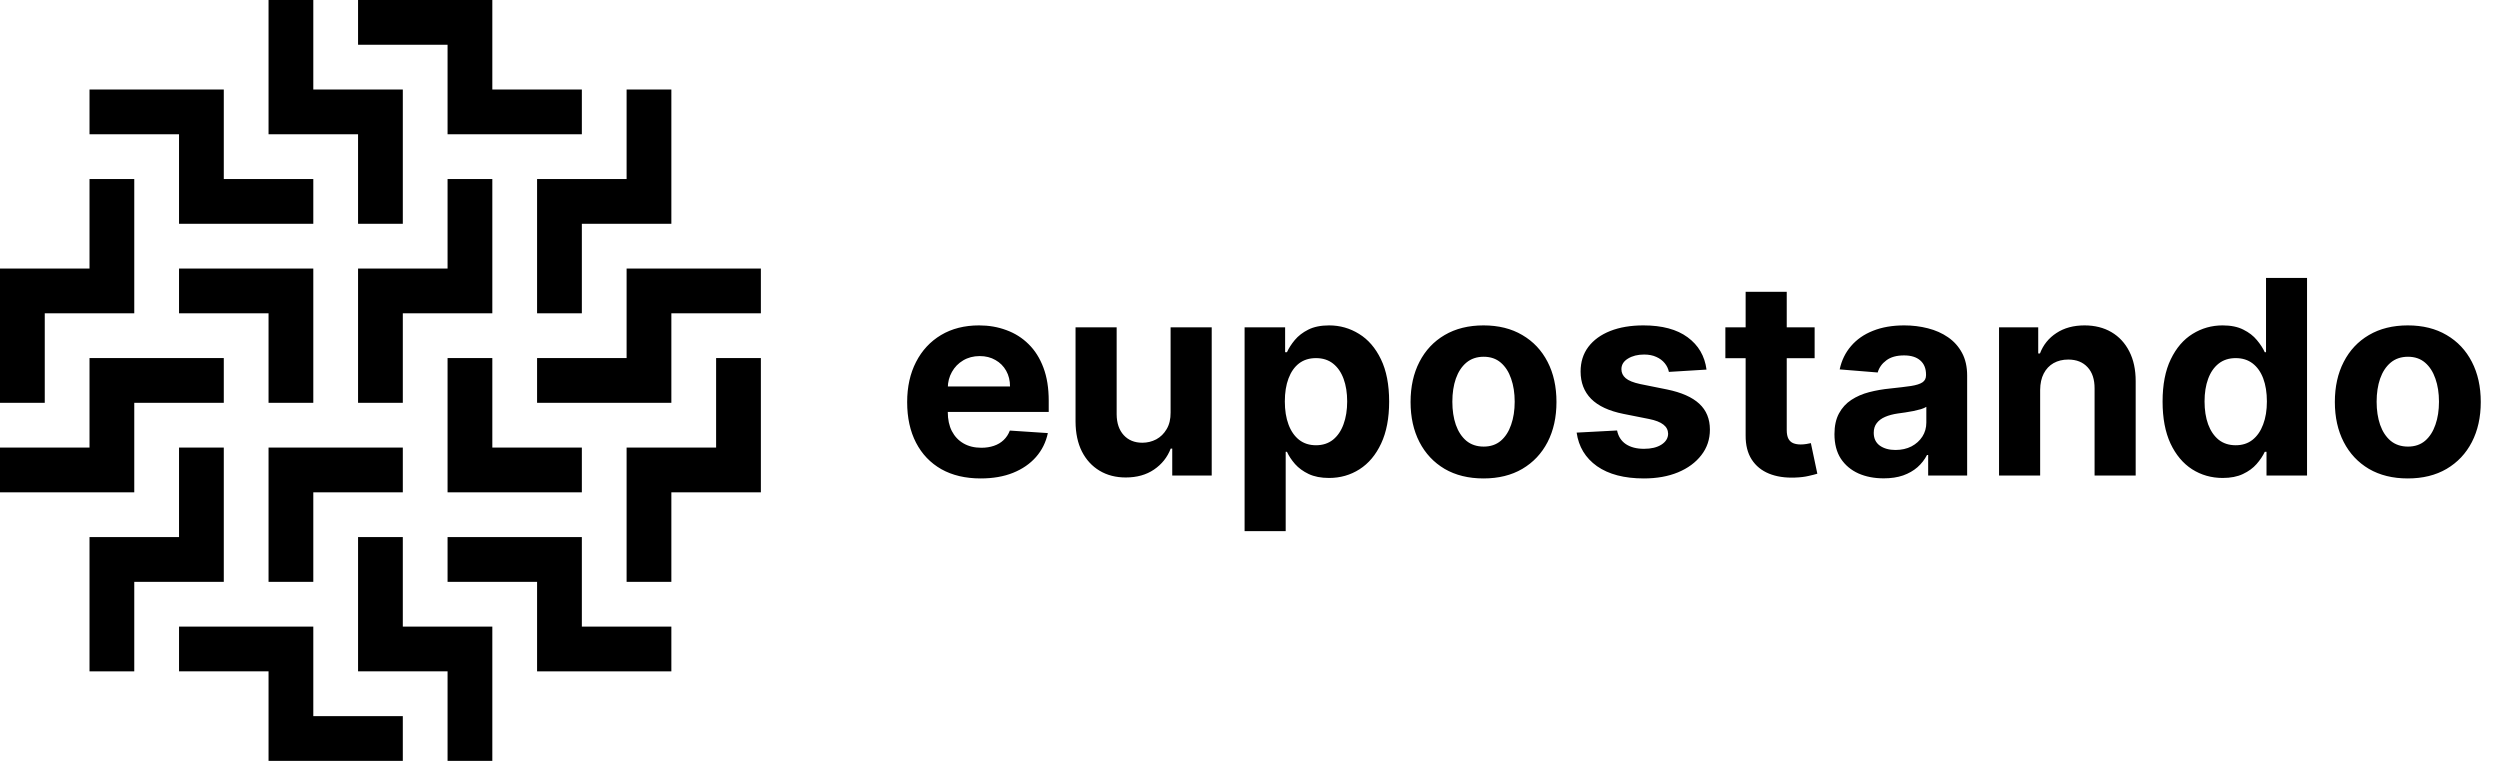
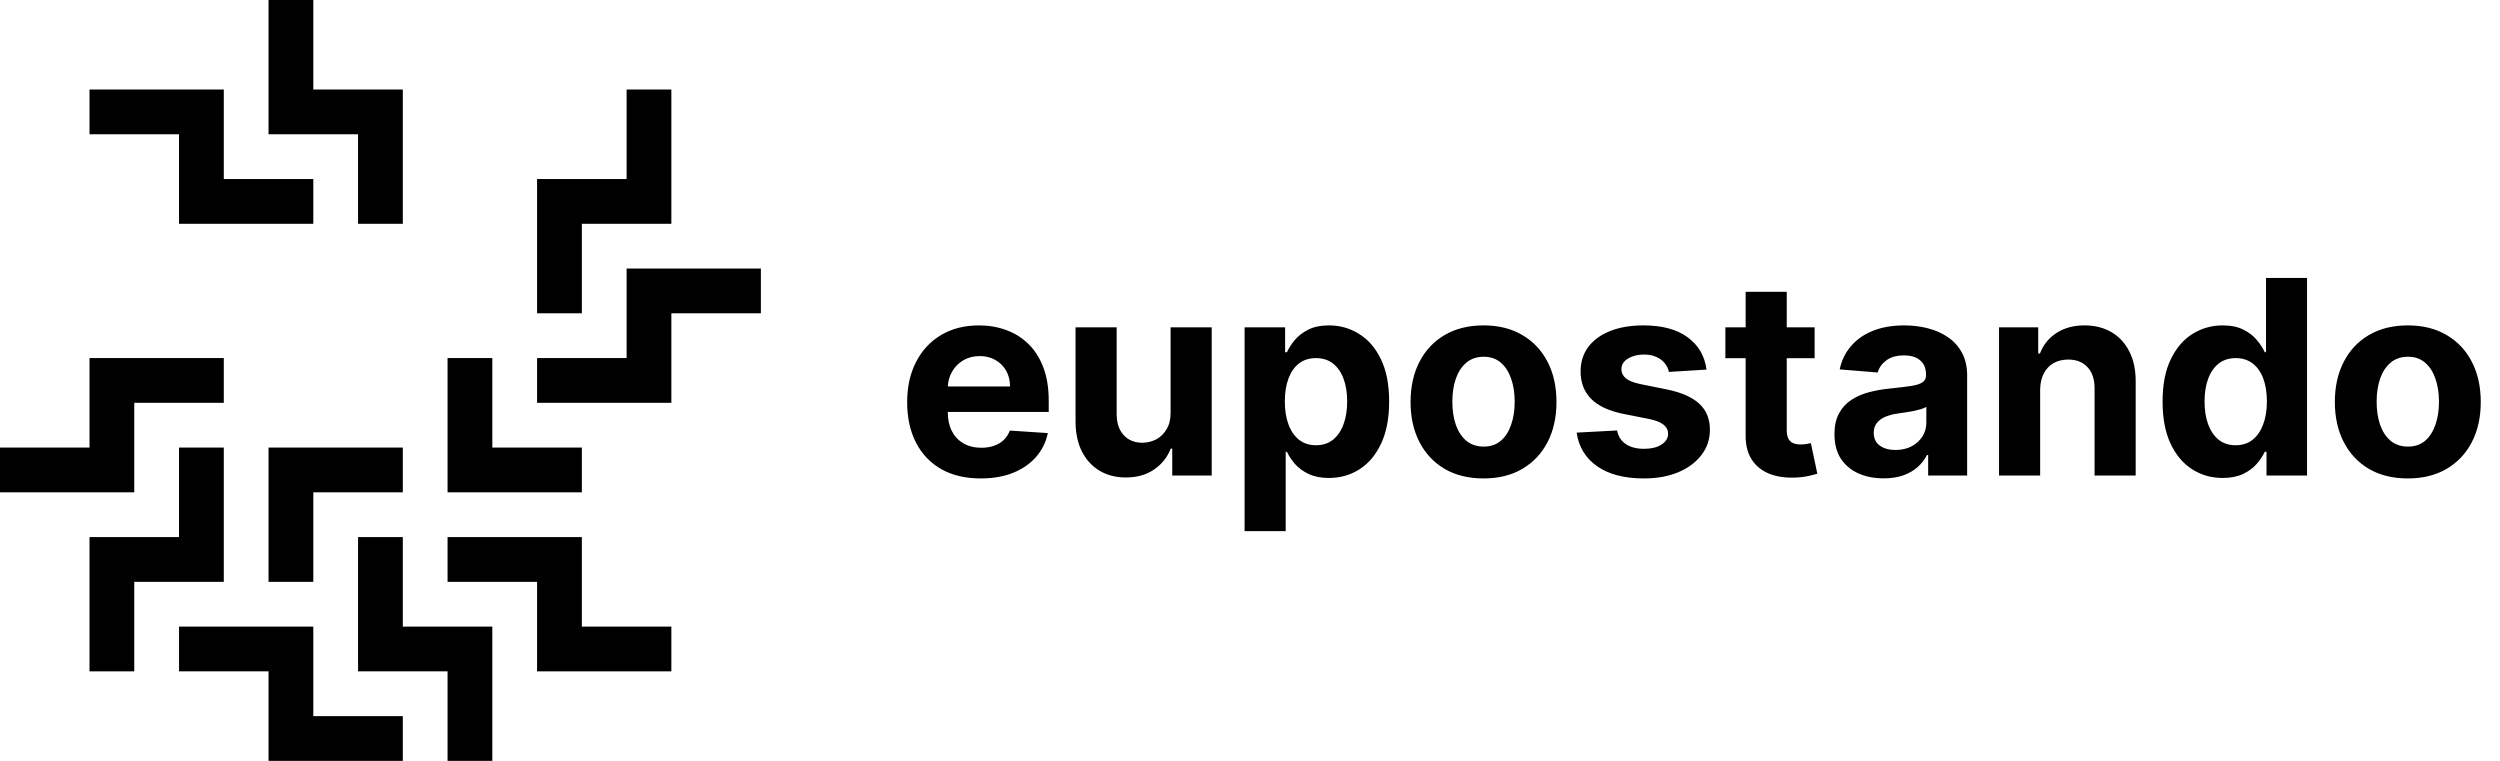
<svg xmlns="http://www.w3.org/2000/svg" width="184" height="56" viewBox="0 0 184 56" fill="none">
  <path d="M72.179 35.213C71.057 35.213 70.091 34.986 69.281 34.531C68.476 34.072 67.856 33.423 67.421 32.585C66.985 31.742 66.767 30.746 66.767 29.595C66.767 28.473 66.985 27.488 67.421 26.641C67.856 25.793 68.469 25.133 69.26 24.659C70.055 24.186 70.988 23.949 72.058 23.949C72.778 23.949 73.448 24.065 74.068 24.297C74.693 24.524 75.238 24.867 75.702 25.327C76.171 25.786 76.535 26.364 76.796 27.06C77.056 27.751 77.186 28.561 77.186 29.489V30.32H67.974V28.445H74.338C74.338 28.009 74.243 27.623 74.054 27.287C73.865 26.951 73.602 26.688 73.266 26.499C72.934 26.305 72.548 26.207 72.108 26.207C71.649 26.207 71.242 26.314 70.886 26.527C70.536 26.735 70.261 27.017 70.062 27.372C69.864 27.723 69.762 28.113 69.757 28.544V30.327C69.757 30.866 69.856 31.333 70.055 31.726C70.259 32.119 70.546 32.422 70.915 32.635C71.284 32.848 71.722 32.955 72.229 32.955C72.565 32.955 72.873 32.907 73.152 32.812C73.431 32.718 73.671 32.576 73.869 32.386C74.068 32.197 74.22 31.965 74.324 31.69L77.122 31.875C76.98 32.547 76.689 33.135 76.249 33.636C75.813 34.133 75.249 34.522 74.558 34.801C73.872 35.076 73.079 35.213 72.179 35.213ZM86.156 30.355V24.091H89.182V35H86.277V33.019H86.163C85.917 33.658 85.508 34.171 84.935 34.56C84.367 34.948 83.673 35.142 82.854 35.142C82.124 35.142 81.483 34.976 80.929 34.645C80.375 34.313 79.942 33.842 79.629 33.231C79.322 32.621 79.165 31.889 79.16 31.037V24.091H82.186V30.497C82.191 31.141 82.364 31.65 82.704 32.024C83.046 32.398 83.502 32.585 84.075 32.585C84.44 32.585 84.781 32.502 85.098 32.337C85.415 32.166 85.671 31.915 85.865 31.584C86.064 31.252 86.161 30.843 86.156 30.355ZM91.602 39.091V24.091H94.585V25.923H94.72C94.852 25.63 95.044 25.331 95.295 25.028C95.551 24.721 95.882 24.465 96.289 24.261C96.701 24.053 97.213 23.949 97.823 23.949C98.619 23.949 99.353 24.157 100.025 24.574C100.698 24.986 101.235 25.608 101.637 26.442C102.04 27.27 102.241 28.31 102.241 29.56C102.241 30.776 102.045 31.804 101.652 32.642C101.263 33.475 100.733 34.108 100.061 34.538C99.393 34.965 98.645 35.178 97.816 35.178C97.229 35.178 96.73 35.081 96.318 34.886C95.911 34.692 95.577 34.448 95.316 34.155C95.056 33.856 94.857 33.556 94.72 33.253H94.627V39.091H91.602ZM94.564 29.546C94.564 30.194 94.653 30.76 94.834 31.243C95.013 31.726 95.274 32.102 95.615 32.372C95.956 32.637 96.37 32.77 96.858 32.77C97.35 32.77 97.767 32.635 98.108 32.365C98.448 32.09 98.707 31.712 98.882 31.229C99.062 30.741 99.152 30.18 99.152 29.546C99.152 28.916 99.064 28.362 98.889 27.884C98.714 27.405 98.456 27.031 98.115 26.761C97.774 26.491 97.355 26.357 96.858 26.357C96.365 26.357 95.948 26.487 95.608 26.747C95.271 27.008 95.013 27.377 94.834 27.855C94.653 28.333 94.564 28.897 94.564 29.546ZM109.187 35.213C108.084 35.213 107.13 34.979 106.325 34.51C105.525 34.036 104.907 33.378 104.471 32.535C104.036 31.688 103.818 30.706 103.818 29.588C103.818 28.461 104.036 27.476 104.471 26.634C104.907 25.786 105.525 25.128 106.325 24.659C107.13 24.186 108.084 23.949 109.187 23.949C110.29 23.949 111.242 24.186 112.042 24.659C112.847 25.128 113.467 25.786 113.903 26.634C114.339 27.476 114.556 28.461 114.556 29.588C114.556 30.706 114.339 31.688 113.903 32.535C113.467 33.378 112.847 34.036 112.042 34.51C111.242 34.979 110.29 35.213 109.187 35.213ZM109.201 32.869C109.703 32.869 110.122 32.727 110.458 32.443C110.795 32.154 111.048 31.761 111.218 31.264C111.394 30.767 111.481 30.201 111.481 29.567C111.481 28.932 111.394 28.366 111.218 27.869C111.048 27.372 110.795 26.979 110.458 26.69C110.122 26.401 109.703 26.257 109.201 26.257C108.695 26.257 108.269 26.401 107.923 26.69C107.582 26.979 107.324 27.372 107.149 27.869C106.978 28.366 106.893 28.932 106.893 29.567C106.893 30.201 106.978 30.767 107.149 31.264C107.324 31.761 107.582 32.154 107.923 32.443C108.269 32.727 108.695 32.869 109.201 32.869ZM125.6 27.202L122.831 27.372C122.783 27.135 122.681 26.922 122.525 26.733C122.369 26.539 122.163 26.385 121.907 26.271C121.656 26.153 121.356 26.094 121.005 26.094C120.537 26.094 120.141 26.193 119.819 26.392C119.497 26.586 119.336 26.847 119.336 27.173C119.336 27.434 119.44 27.654 119.649 27.834C119.857 28.014 120.215 28.158 120.721 28.267L122.696 28.665C123.756 28.883 124.547 29.233 125.068 29.716C125.589 30.199 125.849 30.833 125.849 31.619C125.849 32.334 125.638 32.962 125.217 33.501C124.8 34.041 124.227 34.463 123.498 34.766C122.774 35.064 121.938 35.213 120.991 35.213C119.547 35.213 118.396 34.912 117.539 34.311C116.687 33.705 116.188 32.881 116.041 31.84L119.017 31.683C119.107 32.124 119.324 32.46 119.67 32.692C120.016 32.919 120.458 33.033 120.998 33.033C121.529 33.033 121.955 32.931 122.277 32.727C122.603 32.519 122.769 32.251 122.774 31.925C122.769 31.65 122.653 31.425 122.426 31.25C122.199 31.07 121.848 30.933 121.375 30.838L119.485 30.462C118.42 30.249 117.627 29.879 117.106 29.354C116.59 28.828 116.332 28.158 116.332 27.344C116.332 26.643 116.521 26.039 116.9 25.533C117.284 25.026 117.821 24.635 118.512 24.361C119.208 24.086 120.023 23.949 120.956 23.949C122.333 23.949 123.418 24.24 124.208 24.822C125.004 25.405 125.468 26.198 125.6 27.202ZM133.557 24.091V26.364H126.987V24.091H133.557ZM128.479 21.477H131.504V31.648C131.504 31.927 131.547 32.145 131.632 32.301C131.717 32.453 131.836 32.559 131.987 32.621C132.143 32.682 132.323 32.713 132.527 32.713C132.669 32.713 132.811 32.701 132.953 32.678C133.095 32.649 133.204 32.628 133.28 32.614L133.756 34.865C133.604 34.912 133.391 34.967 133.116 35.028C132.842 35.095 132.508 35.135 132.115 35.149C131.386 35.178 130.747 35.081 130.197 34.858C129.653 34.635 129.229 34.29 128.926 33.821C128.623 33.352 128.474 32.76 128.479 32.045V21.477ZM138.638 35.206C137.942 35.206 137.322 35.085 136.778 34.844C136.233 34.597 135.802 34.235 135.485 33.757C135.173 33.274 135.016 32.673 135.016 31.953C135.016 31.347 135.128 30.838 135.35 30.426C135.573 30.014 135.876 29.683 136.259 29.432C136.643 29.181 137.078 28.991 137.566 28.864C138.058 28.736 138.575 28.646 139.114 28.594C139.749 28.527 140.26 28.466 140.648 28.409C141.037 28.348 141.318 28.258 141.494 28.139C141.669 28.021 141.756 27.846 141.756 27.614V27.571C141.756 27.121 141.614 26.773 141.33 26.527C141.051 26.281 140.653 26.158 140.137 26.158C139.593 26.158 139.159 26.278 138.837 26.52C138.515 26.757 138.302 27.055 138.198 27.415L135.4 27.188C135.542 26.525 135.821 25.952 136.238 25.469C136.655 24.981 137.192 24.607 137.85 24.347C138.513 24.081 139.28 23.949 140.151 23.949C140.757 23.949 141.337 24.02 141.891 24.162C142.45 24.304 142.945 24.524 143.376 24.822C143.811 25.121 144.155 25.504 144.406 25.973C144.656 26.437 144.782 26.993 144.782 27.642V35H141.913V33.487H141.827C141.652 33.828 141.418 34.129 141.124 34.389C140.831 34.645 140.478 34.846 140.066 34.993C139.654 35.135 139.178 35.206 138.638 35.206ZM139.505 33.118C139.95 33.118 140.343 33.03 140.684 32.855C141.025 32.675 141.292 32.434 141.487 32.131C141.681 31.828 141.778 31.484 141.778 31.101V29.943C141.683 30.005 141.553 30.062 141.387 30.114C141.226 30.161 141.044 30.206 140.84 30.249C140.637 30.287 140.433 30.322 140.229 30.355C140.026 30.384 139.841 30.41 139.675 30.433C139.32 30.485 139.01 30.568 138.745 30.682C138.48 30.796 138.274 30.949 138.127 31.143C137.98 31.333 137.907 31.57 137.907 31.854C137.907 32.266 138.056 32.581 138.354 32.798C138.657 33.011 139.041 33.118 139.505 33.118ZM150.155 28.693V35H147.129V24.091H150.013V26.016H150.141C150.382 25.381 150.787 24.879 151.355 24.51C151.923 24.136 152.612 23.949 153.422 23.949C154.179 23.949 154.84 24.115 155.403 24.446C155.967 24.777 156.405 25.251 156.717 25.866C157.03 26.477 157.186 27.206 157.186 28.054V35H154.161V28.594C154.165 27.926 153.995 27.405 153.649 27.031C153.304 26.652 152.828 26.463 152.222 26.463C151.814 26.463 151.455 26.551 151.142 26.726C150.834 26.901 150.593 27.157 150.418 27.493C150.247 27.824 150.16 28.224 150.155 28.693ZM163.591 35.178C162.762 35.178 162.011 34.965 161.339 34.538C160.672 34.108 160.141 33.475 159.748 32.642C159.36 31.804 159.166 30.776 159.166 29.56C159.166 28.31 159.367 27.27 159.77 26.442C160.172 25.608 160.707 24.986 161.375 24.574C162.047 24.157 162.783 23.949 163.583 23.949C164.194 23.949 164.703 24.053 165.11 24.261C165.522 24.465 165.854 24.721 166.105 25.028C166.36 25.331 166.555 25.63 166.687 25.923H166.779V20.454H169.798V35H166.815V33.253H166.687C166.545 33.556 166.344 33.856 166.083 34.155C165.828 34.448 165.494 34.692 165.082 34.886C164.675 35.081 164.178 35.178 163.591 35.178ZM164.549 32.77C165.037 32.77 165.449 32.637 165.785 32.372C166.126 32.102 166.386 31.726 166.566 31.243C166.751 30.76 166.843 30.194 166.843 29.546C166.843 28.897 166.753 28.333 166.574 27.855C166.394 27.377 166.133 27.008 165.792 26.747C165.451 26.487 165.037 26.357 164.549 26.357C164.052 26.357 163.633 26.491 163.292 26.761C162.951 27.031 162.693 27.405 162.518 27.884C162.343 28.362 162.255 28.916 162.255 29.546C162.255 30.18 162.343 30.741 162.518 31.229C162.698 31.712 162.956 32.09 163.292 32.365C163.633 32.635 164.052 32.77 164.549 32.77ZM177.214 35.213C176.111 35.213 175.157 34.979 174.352 34.51C173.552 34.036 172.934 33.378 172.499 32.535C172.063 31.688 171.845 30.706 171.845 29.588C171.845 28.461 172.063 27.476 172.499 26.634C172.934 25.786 173.552 25.128 174.352 24.659C175.157 24.186 176.111 23.949 177.214 23.949C178.318 23.949 179.269 24.186 180.07 24.659C180.875 25.128 181.495 25.786 181.93 26.634C182.366 27.476 182.584 28.461 182.584 29.588C182.584 30.706 182.366 31.688 181.93 32.535C181.495 33.378 180.875 34.036 180.07 34.51C179.269 34.979 178.318 35.213 177.214 35.213ZM177.229 32.869C177.731 32.869 178.15 32.727 178.486 32.443C178.822 32.154 179.075 31.761 179.246 31.264C179.421 30.767 179.509 30.201 179.509 29.567C179.509 28.932 179.421 28.366 179.246 27.869C179.075 27.372 178.822 26.979 178.486 26.69C178.15 26.401 177.731 26.257 177.229 26.257C176.722 26.257 176.296 26.401 175.95 26.69C175.609 26.979 175.351 27.372 175.176 27.869C175.006 28.366 174.92 28.932 174.92 29.567C174.92 30.201 175.006 30.767 175.176 31.264C175.351 31.761 175.609 32.154 175.95 32.443C176.296 32.727 176.722 32.869 177.229 32.869Z" fill="black" />
-   <path d="M26.353 0V3.294L32.941 3.294V9.882H42.824V6.588H36.235V0H26.353Z" fill="black" />
-   <path d="M23.059 19.765H13.177V23.059H19.765V29.647H23.059V19.765Z" fill="black" />
  <path d="M49.412 16.471H42.824V23.059H39.529V13.177L46.118 13.177V6.588H49.412V16.471Z" fill="black" />
-   <path d="M56 36.235V26.353H52.706V32.941H46.118V42.824H49.412V36.235H56Z" fill="black" />
  <path d="M13.177 49.412V46.118H23.059V52.706H29.647V56H19.765V49.412H13.177Z" fill="black" />
  <path d="M16.471 32.941H13.177V39.529H6.588V49.412H9.882V42.824H16.471V32.941Z" fill="black" />
-   <path d="M9.882 13.177V23.059H3.294L3.294 29.647H0V19.765H6.588V13.177H9.882Z" fill="black" />
  <path d="M6.588 6.588V9.882L13.177 9.882L13.177 16.471H23.059V13.177H16.471V6.588H6.588Z" fill="black" />
  <path d="M42.824 39.529V46.118H49.412V49.412H39.529V42.824H32.941V39.529H42.824Z" fill="black" />
-   <path d="M36.235 13.177H32.941V19.765H26.353V29.647H29.647V23.059H36.235V13.177Z" fill="black" />
  <path d="M32.941 26.353H36.235V32.941H42.824V36.235H32.941V26.353Z" fill="black" />
  <path d="M19.765 42.824H23.059V36.235H29.647V32.941H19.765V42.824Z" fill="black" />
  <path d="M46.118 19.765H56V23.059H49.412V29.647H39.529V26.353H46.118V19.765Z" fill="black" />
  <path d="M29.647 39.529H26.353V49.412H32.941V56H36.235V46.118H29.647V39.529Z" fill="black" />
  <path d="M9.882 36.235H0V32.941H6.588L6.588 26.353H16.471V29.647H9.882L9.882 36.235Z" fill="black" />
  <path d="M19.765 0V9.882H26.353V16.471H29.647V6.588L23.059 6.588V0H19.765Z" fill="black" />
</svg>